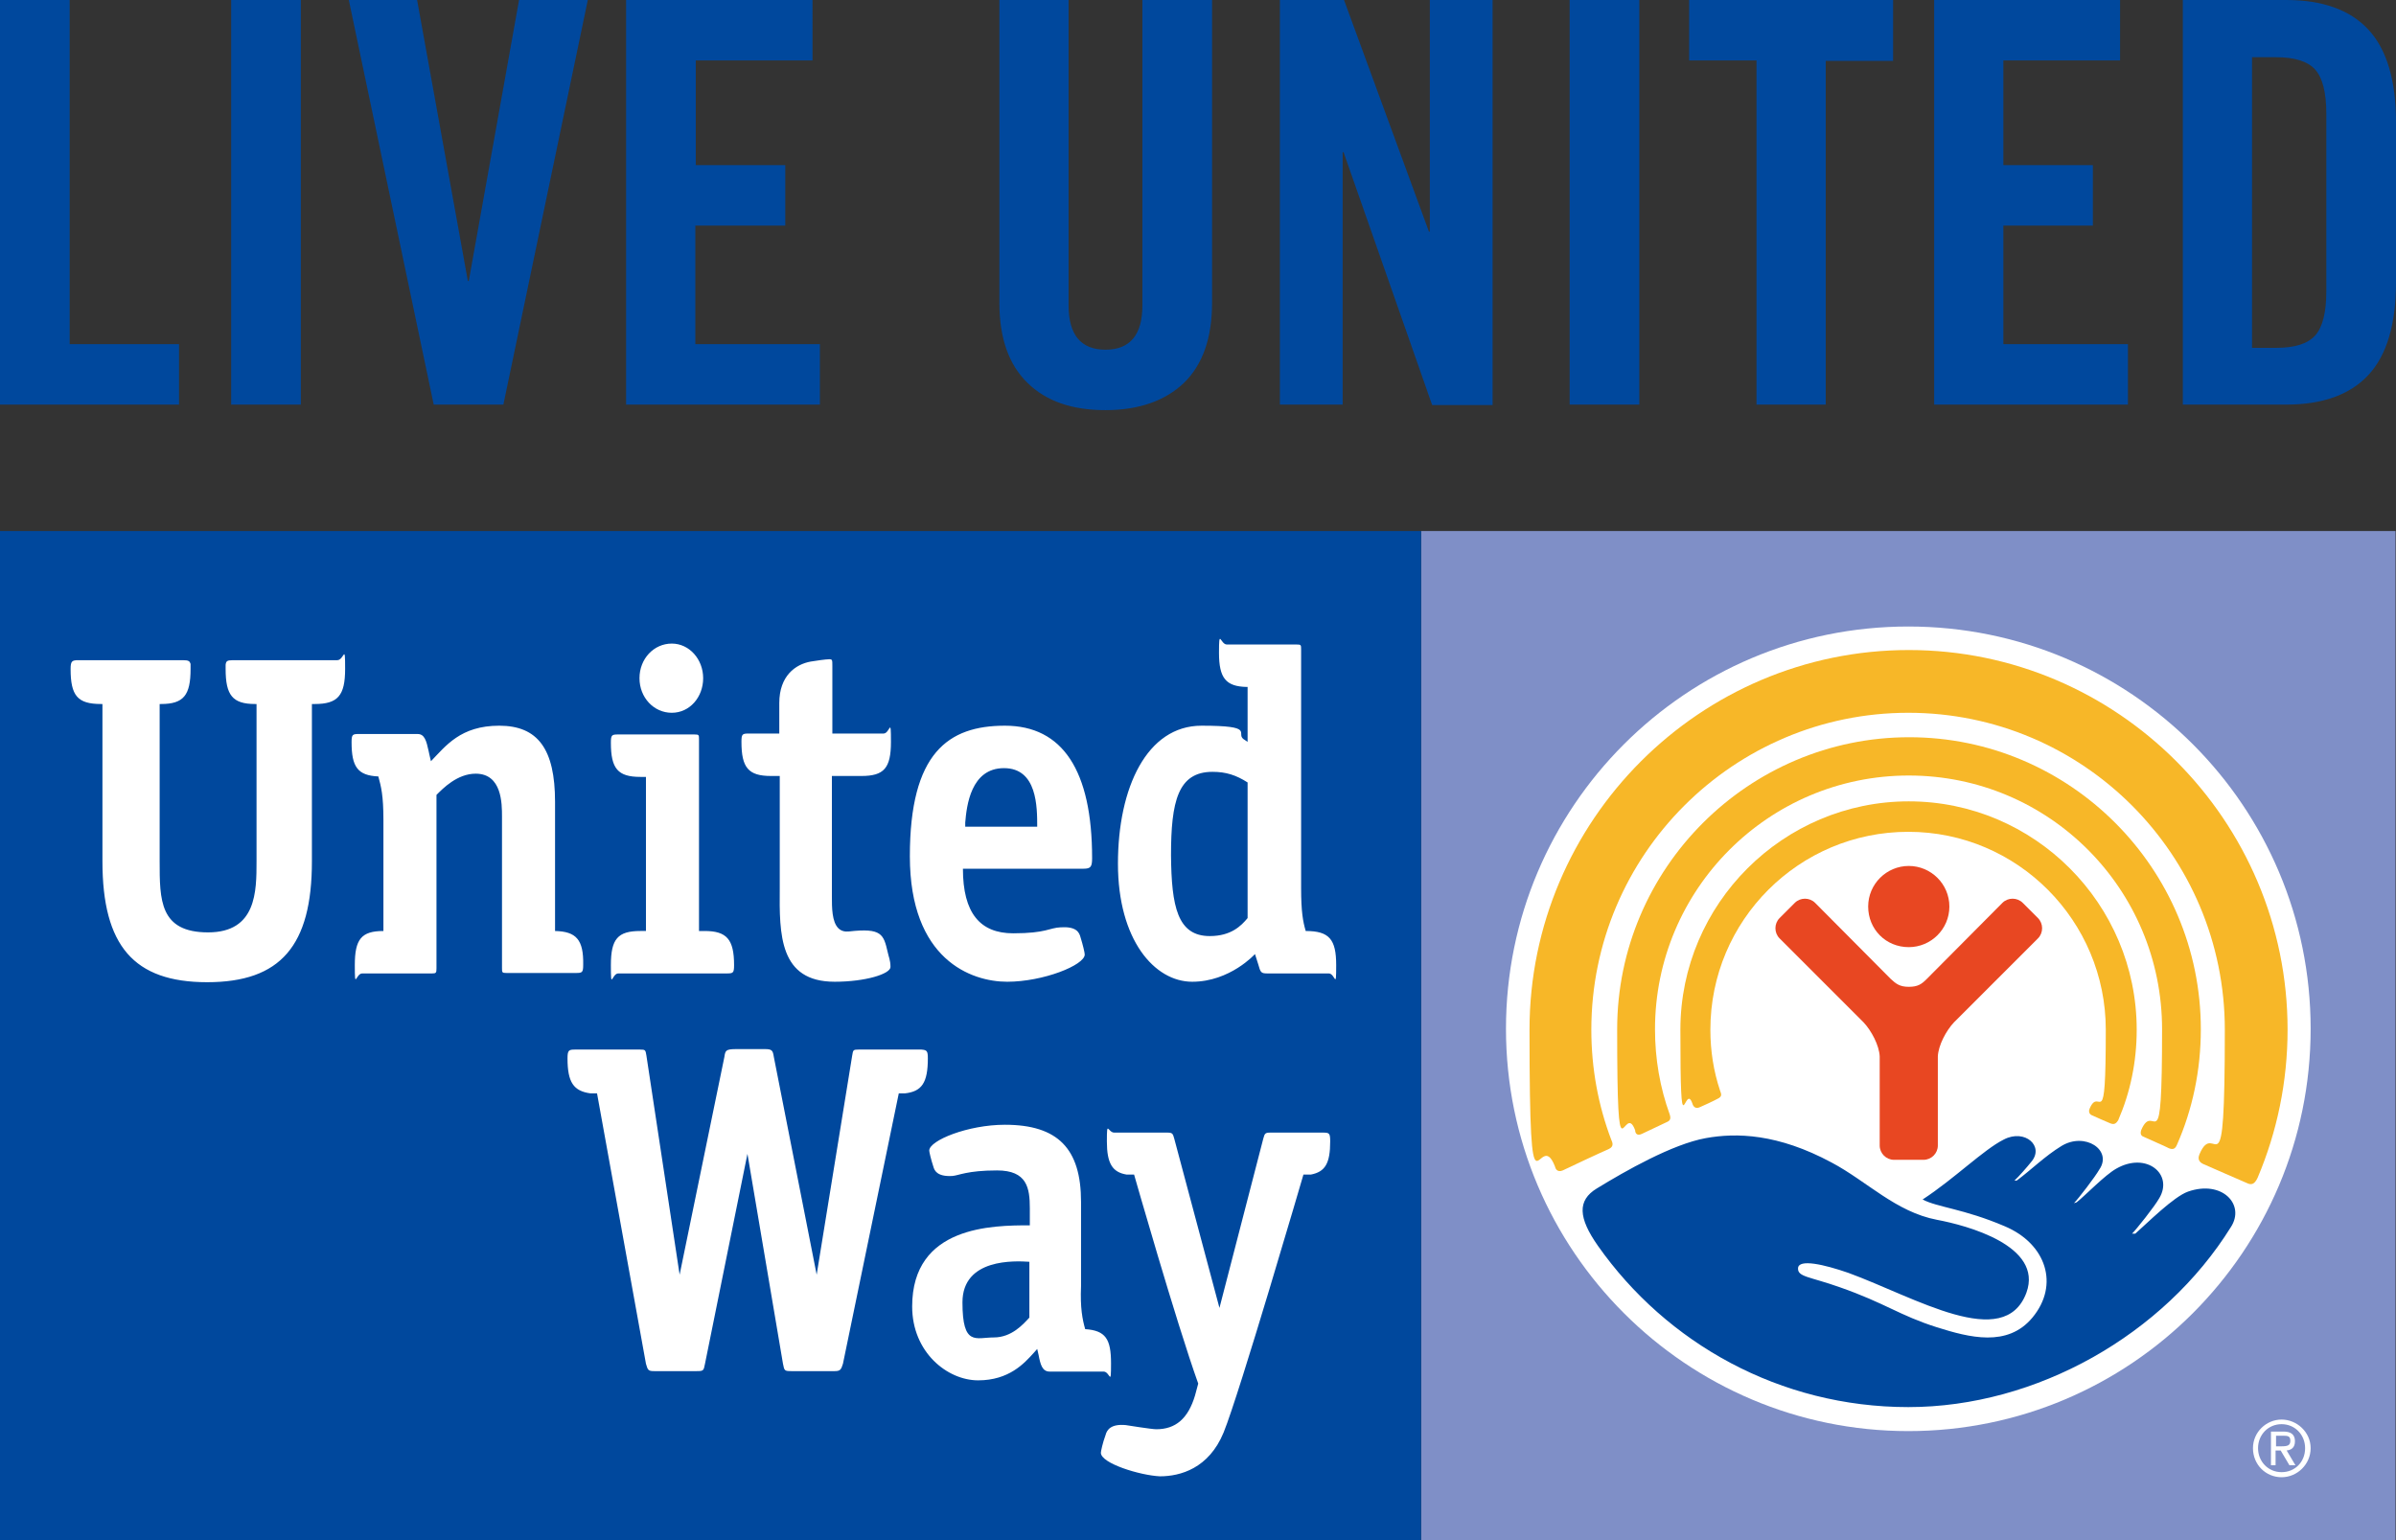
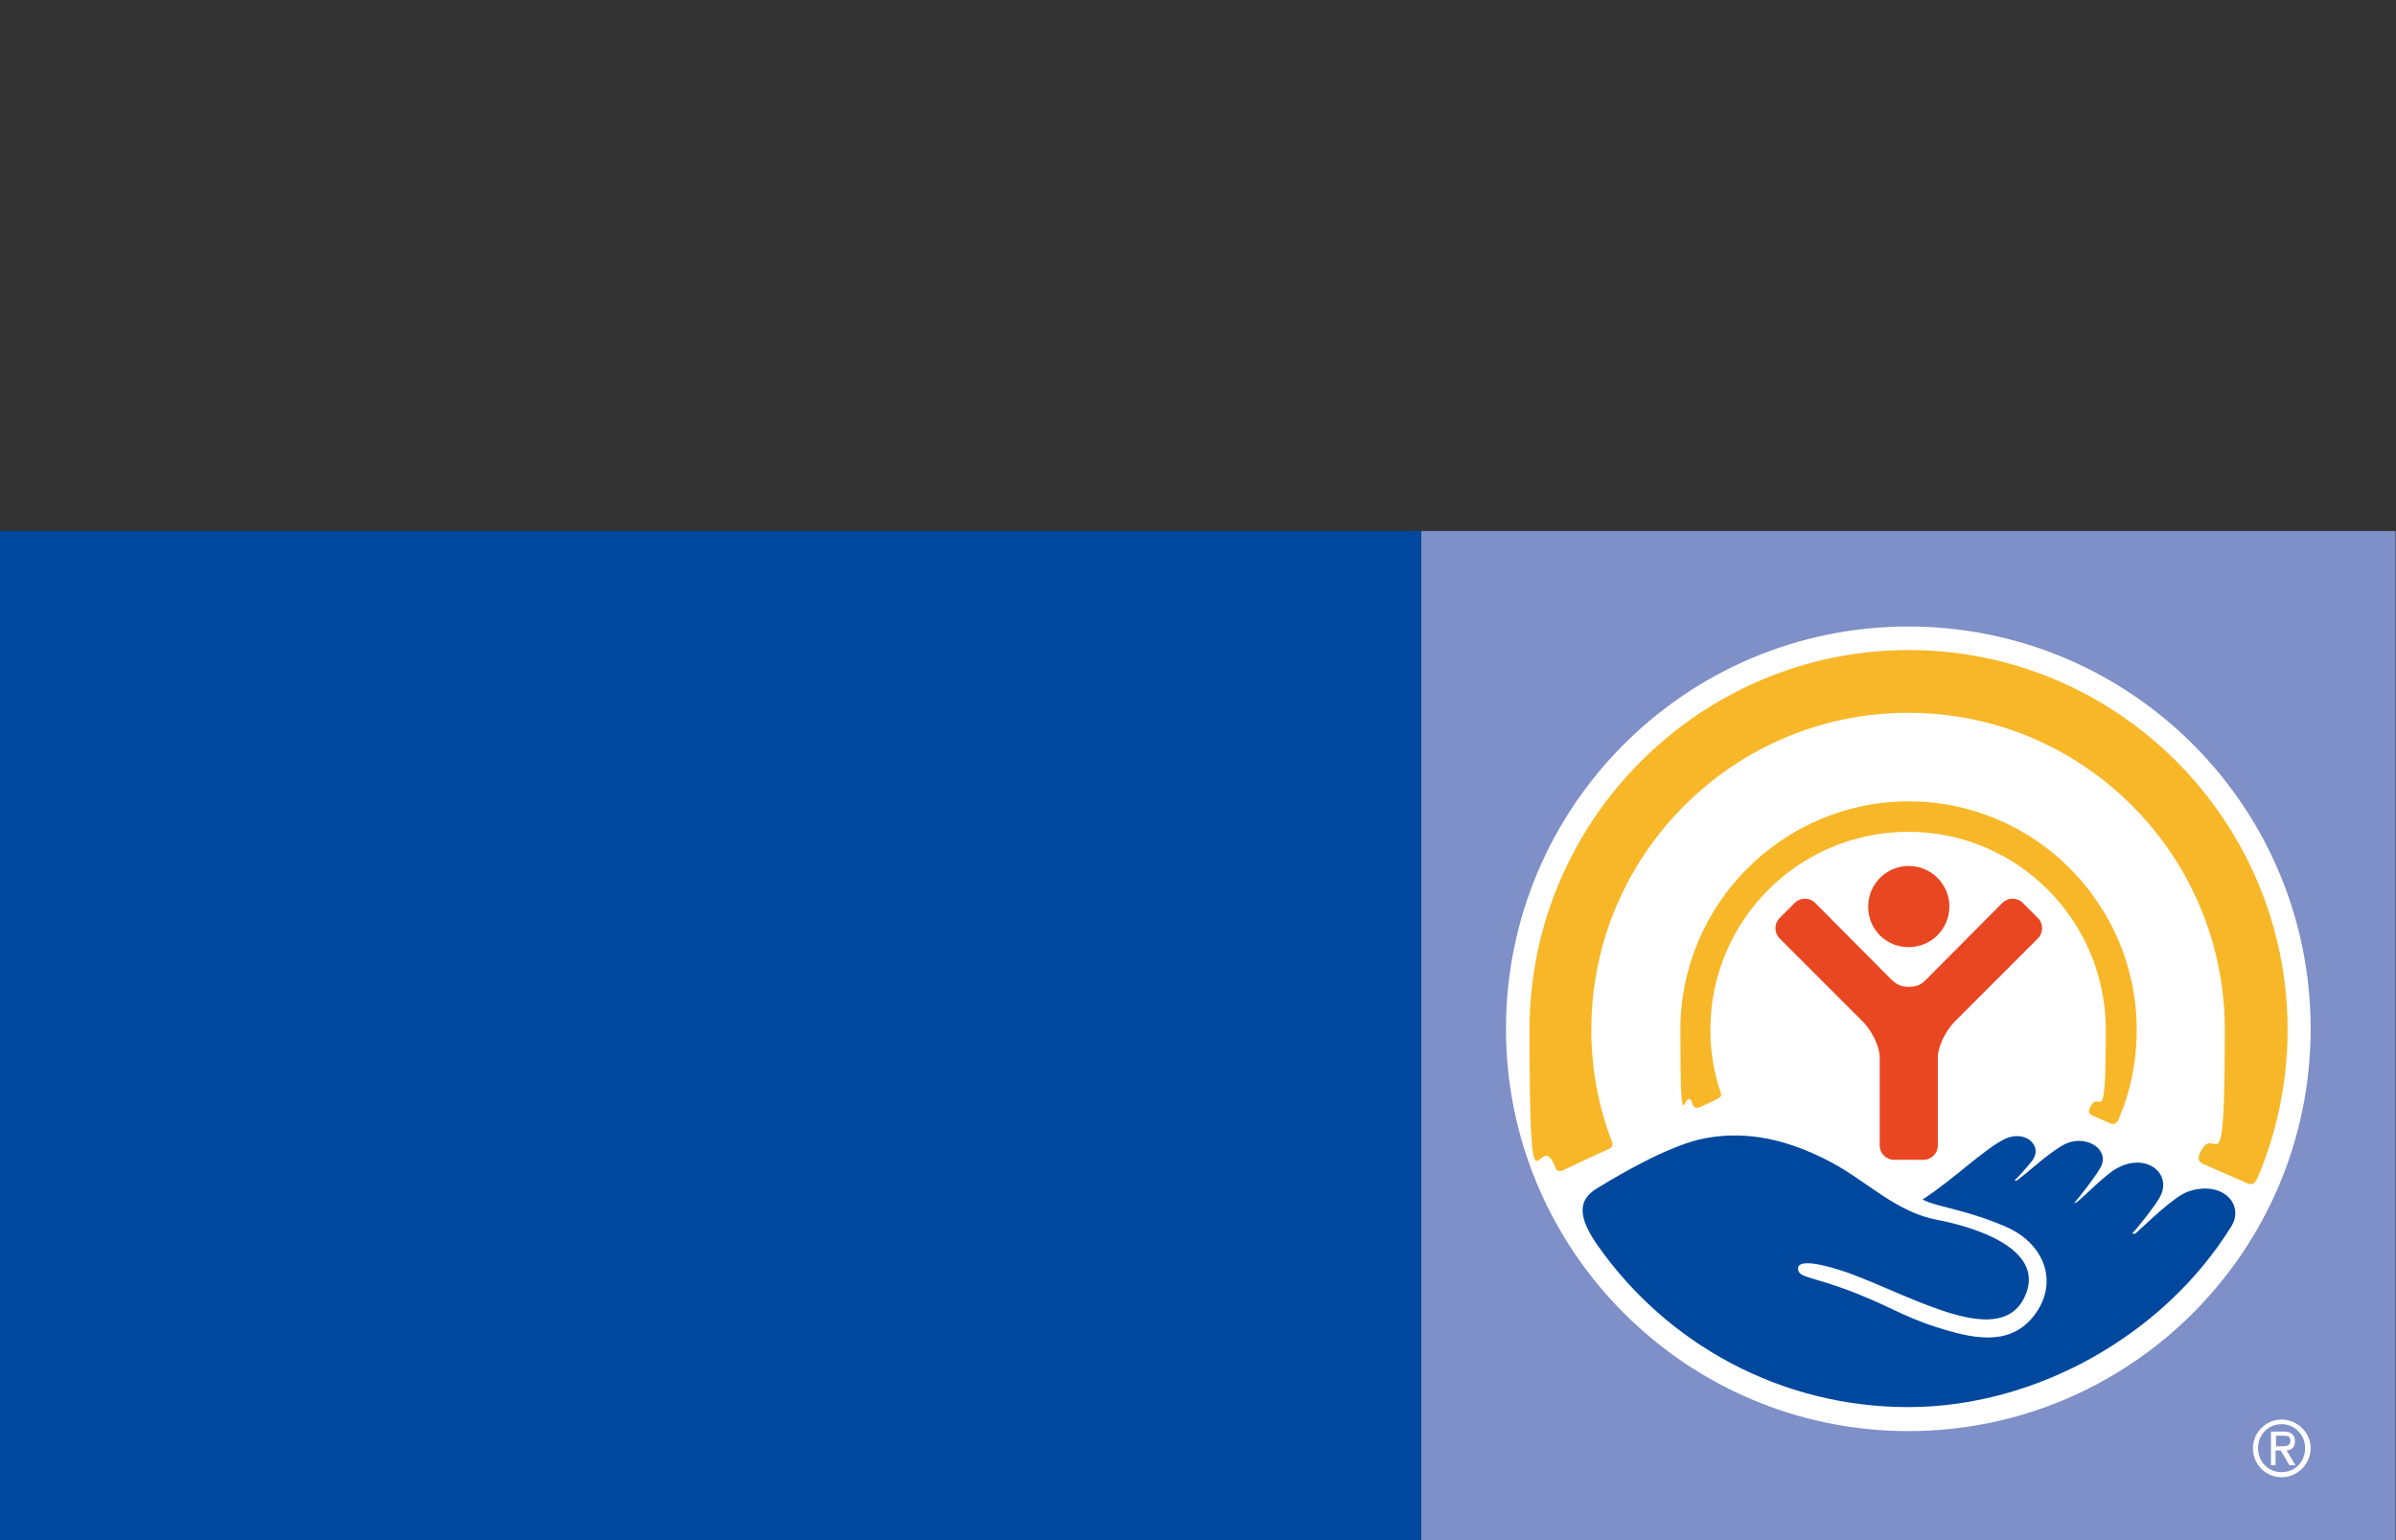
<svg xmlns="http://www.w3.org/2000/svg" id="layer" version="1.1" viewBox="0 0 519.3 333.8">
  <rect x="0" y="0" width="519.3" height="333.8" fill="#333333" stroke="none" />
  <defs>
    <style>
      .st0 {
        fill: #e84722;
      }

      .st1 {
        fill: #7f8fc7;
      }

      .st2 {
        fill: #fff;
      }

      .st3 {
        fill: #f7b728;
      }

      .st4 {
        fill: #00489d;
      }
    </style>
  </defs>
  <rect class="st1" x="308" y="115.1" width="211.2" height="218.7" />
  <rect class="st4" y="115.1" width="308" height="218.7" />
  <path class="st2" d="M500.8,223c0,48.2-39.1,87.2-87.2,87.2s-87.2-39.1-87.2-87.2,39-87.2,87.2-87.2,87.2,39,87.2,87.2" />
  <path class="st3" d="M368.4,240c.9-.4,2.9-1.3,3.8-1.8,1.1-.5.9-1,.6-1.8-1.4-4.2-2.1-8.6-2.1-13.2,0-23.7,19.2-42.9,42.9-42.9s42.8,19.3,42.8,42.9-1.3,11.9-3.5,17.1c-.2.4-.2,1.1.4,1.4.7.3,3.3,1.5,4.1,1.8.8.3,1.2.1,1.7-.7,2.6-6,4-12.6,4-19.6,0-27.3-22.2-49.5-49.4-49.5s-49.5,22.2-49.5,49.5.9,11,2.6,16c.2.7.7,1.2,1.6.8" />
-   <path class="st3" d="M355.8,245.8c1-.5,4.5-2.1,5.5-2.6,1-.4.7-1.2.6-1.6-2.1-5.8-3.2-12-3.2-18.5,0-30.3,24.6-55,55-55s54.9,24.6,54.9,55-1.6,15.1-4.5,21.8c-.1.3-.4,1.2.5,1.5.8.4,4.8,2.1,5.5,2.5.8.3,1.3.2,1.7-.7,3.4-7.7,5.2-16.2,5.2-25.1,0-34.9-28.4-63.3-63.2-63.3s-63.3,28.4-63.3,63.3,1.4,15.1,3.9,21.9c0,.5.3,1.3,1.4.8" />
  <path class="st3" d="M338.7,253.7c1.2-.6,8.7-4.1,9.9-4.6,1.4-.6.8-1.6.6-2.1-2.8-7.4-4.3-15.4-4.3-23.8,0-37.9,30.8-68.7,68.7-68.7s68.6,30.8,68.6,68.7-2,18.7-5.5,27c-.2.5-.5,1.5.8,2.1,1.2.5,8.4,3.7,9.4,4.1,1,.5,1.7.4,2.4-1.1,4.2-9.9,6.5-20.8,6.5-32.1,0-45.4-36.9-82.3-82.1-82.3s-82.2,36.9-82.2,82.3,1.9,20.4,5.5,29.6c.1.5.5,1.4,1.7.9" />
  <path class="st0" d="M413.7,205.3c4.8,0,8.8-3.9,8.8-8.8s-4-8.8-8.8-8.8-8.8,3.9-8.8,8.8,3.8,8.8,8.8,8.8" />
  <path class="st0" d="M416.9,251.4c1.7,0,3.1-1.4,3.1-3.1v-19.3c.1-2.4,1.8-5.6,3.5-7.4l18.2-18.2c1.2-1.2,1.2-3.2,0-4.4l-3.3-3.3c-1.2-1.2-3.2-1.2-4.4,0l-16.4,16.5c-1.1,1.1-1.9,1.7-3.9,1.7s-2.8-.7-3.9-1.7l-16.4-16.5c-1.2-1.2-3.2-1.2-4.4,0l-3.3,3.3c-1.2,1.2-1.2,3.2,0,4.4l18.2,18.2c1.7,1.8,3.4,5,3.5,7.4v19.3c0,1.7,1.4,3.1,3.1,3.1h6.4Z" />
  <path class="st4" d="M474.2,258.3c-3.1,1.1-8.8,6.8-11.4,9.1h-.7c.9-.9,4.9-5.9,5.9-7.7,3.1-5.2-2.8-10.1-9.3-6.4-2.5,1.4-6.6,5.7-8.6,7.3l-.6.2c.9-.9,4.6-5.7,5.5-7.3,2.9-4.2-3.1-8.2-8.2-5.1-3.6,2.2-6.6,5.2-9.7,7.5h-.5c.8-.7,2.9-3.1,3.6-4,3-3.4-1.3-7.3-5.9-4.9-4.4,2.2-10.7,8.5-17.6,13,3.2,1.7,8.9,2,17.8,5.8,9,3.8,11.9,12.7,6,19.8-5.4,6.5-13.7,4.3-20.7,2.1-8.2-2.6-11.1-5.2-21.1-8.7-6.5-2.3-9.1-2.2-9-4.1.1-2.1,5.7-.8,10.9,1,14.5,5.3,33.8,17.2,38.6,4.3,3.7-10.2-13-14.6-19.4-15.8-8.9-1.7-15.1-8.3-22.8-12.4-11.7-6.3-20.7-6.5-27.3-5.3-7.2,1.3-17.4,7.1-23.6,10.9-4.3,2.6-4,6.4.2,12.4,14.9,21.2,39.5,35,67.3,35s55.4-15.7,69.9-39c3.2-4.9-1.9-10.3-9.3-7.7" />
-   <path class="st2" d="M238.6,314.9c0-.3.4-2.2,1-3.8.3-1.2,1.2-2.5,4.4-2.2,0,0,5.6.9,6.6.9,4.2,0,6.9-2.3,8.4-7.3l.7-2.6c-4.8-13.4-13.9-45.3-13.9-45.3h-1.6c-3.1-.5-4.3-2.4-4.3-7.2s.2-1.9,1.6-1.9h11.5c1.1,0,1.2.2,1.5,1.3l9.8,36.7,9.5-36.7c.3-1.1.4-1.3,1.5-1.3h11.4c1.4,0,1.6.1,1.6,1.9,0,4.8-1.1,6.6-4.2,7.2h-1.6s-13.9,47.6-17.3,55.9c-3.2,7.8-9.4,9.5-13.8,9.5-4.3-.2-12.8-2.8-12.8-5.1M199.7,227.5h-13.6c-1.2,0-1.2.1-1.4,1.3l-7.7,47.5-9.3-47.3c-.2-1.3-.4-1.6-1.9-1.6h-6.2c-2.3,0-2.4.3-2.6,1.7l-9.7,47.2-7.2-47.5c-.2-1.2-.2-1.3-1.4-1.3h-14c-1.4,0-1.7.1-1.7,1.9,0,5.2,1.3,7.1,5,7.6h1.4c0,.1,10.6,58.6,10.6,58.6.4,1.4.5,1.6,1.8,1.6h9.2c1.5,0,1.5-.1,1.8-1.6l9.2-45.5,7.7,45.5c.3,1.5.3,1.6,1.8,1.6h9.4c1.2,0,1.4-.3,1.8-1.6l12.1-58.6h1.3c3.7-.4,5-2.3,5-7.6,0-1.6-.2-1.8-1.4-1.9M235.2,288.1c4.4.3,5.6,2.1,5.6,7.4s-.2,1.8-1.6,1.8h-11.7c-1.6,0-2-1.5-2.4-3.6l-.3-1.3-.8.9c-2,2.2-5.3,5.9-12,5.9s-14.3-6.1-14.3-16c0-17.5,17.4-17.6,25.5-17.6v-3.7c0-4.4-.6-8.2-7.1-8.2s-8.3,1.1-9.7,1.2c-3.4.2-3.9-1.3-4.1-2-.5-1.5-.9-3.2-.9-3.5,0-2.2,8.4-5.6,16.4-5.6,11.5,0,16.5,5.2,16.5,16.7v18.3c-.2,4.7.3,7.2.9,9.3M223.1,273.5c-3.1-.2-14.5-.8-14.5,8.8s2.9,7.6,6.8,7.6,6.4-2.9,7.7-4.3v-12.1ZM152.7,201.8h-1.2v-41.5c0-1,0-1.1-1-1.1h-16.5c-1.4,0-1.6.1-1.6,1.8,0,5.6,1.5,7.4,6.4,7.4h1.2v33.4h-1.2c-4.9,0-6.4,1.7-6.4,7.4s.2,1.8,1.6,1.8h23.5c1.4,0,1.6-.1,1.6-1.8,0-5.6-1.6-7.4-6.4-7.4M145.6,139.5c-3.9,0-7,3.3-7,7.5s3.1,7.5,7,7.5,6.8-3.4,6.8-7.5-3-7.5-6.8-7.5M67.9,152.6h.3c5,0,6.6-1.8,6.6-7.6s-.2-1.9-1.7-1.9h-22.6c-1.3,0-1.5.2-1.6,1v.9c0,5.7,1.5,7.6,6.4,7.6h.3v34.1c0,6.5,0,15.4-10.5,15.4s-10.5-7-10.5-15.4v-34.1h.3c4.9,0,6.4-1.9,6.4-7.6v-1.1c-.2-.6-.4-.8-1.7-.8h-22.6c-1.4,0-1.7.2-1.7,1.9,0,5.8,1.5,7.6,6.6,7.6h.3v34.1c0,18.3,6.8,26.2,22.7,26.2s22.7-7.9,22.7-26.2v-34.1h.3ZM120.3,201.8v-28c0-11.4-3.7-16.5-12.1-16.5s-11.6,4.4-14.8,7.7c-.3-1.2-.5-2.2-.5-2.2-.5-2.3-.9-3.7-2.4-3.7h-12.7c-1.4,0-1.6.1-1.6,1.8,0,5.3,1.3,7.2,5.8,7.4.6,2.2,1.1,4.1,1.1,9.4v24.1c-4.8,0-6.2,1.8-6.2,7.4s.2,1.8,1.6,1.8h15.1c.9,0,1-.1,1-1.1v-37.6c1.4-1.4,4.5-4.6,8.5-4.6,5.7,0,5.7,6.5,5.7,9.3v32.8c0,1,0,1.1,1,1.1h15c1.4,0,1.6-.1,1.6-1.8.1-5.4-1.5-7.2-6.1-7.3M180.9,212.8c6.7,0,12.1-1.7,12.1-3.2s-.4-2.2-.6-3.2c-.9-3.9-1.3-5.3-8.4-4.5-.9.1-1.7-.1-2.3-.7-1.4-1.4-1.4-4.5-1.4-6.9v-26.1h6.4c4.9,0,6.4-1.7,6.4-7.4s-.2-1.8-1.6-1.8h-11.1v-14.6c0-1.4,0-1.5-.7-1.5s-2.8.3-4,.5c-3.3.6-6.8,3.1-6.8,9v6.6h-6.6c-1.4,0-1.6.1-1.6,1.8,0,5.6,1.5,7.4,6.4,7.4h1.9v24.3c-.1,10.1-.1,20.3,11.9,20.3M236.7,186c0,1.9-.3,2.3-1.9,2.3h-26.1c0,9.6,3.7,14,10.9,14s7.8-1.2,10.3-1.3c3.3-.2,4,1,4.3,2.2.5,1.6.9,3.3.9,3.7,0,2.3-9,5.9-16.8,5.9s-21.1-4.8-21.1-27.2,8.3-28.3,20.6-28.3c12.5,0,18.9,9.7,18.9,28.7M224.8,179.2c0-4.3,0-12.7-7.2-12.7s-8.1,8.2-8.4,11.8v.9c0,0,15.6,0,15.6,0ZM283,201.8c5.1,0,6.6,1.8,6.6,7.4s-.2,1.8-1.6,1.8h-13.3c-1.4,0-1.5-.2-2-2l-.7-2.2s-5.4,6-13.6,6-16.1-9.1-16.1-25.6,6.3-29.9,18.1-29.9,7.4,1.6,9.1,2.9l.9.6v-11.9h-.2c-4.5-.1-6-1.9-6-7.4s.3-1.8,1.7-1.8h15.1c1,0,1,.1,1,1.1v51.7c0,5.1.4,7.3,1,9.3M262.2,202.9c4.6,0,6.8-2.2,8.2-3.9v-29.4c-2.5-1.6-4.7-2.3-7.6-2.3-7.5,0-9,6.4-9,18.1.1,11.1,1.4,17.5,8.4,17.5" />
  <path class="st2" d="M488.3,313.9c0-3.5,2.9-6.2,6.2-6.2s6.3,2.7,6.3,6.2-2.9,6.3-6.3,6.3-6.2-2.7-6.2-6.3M499.6,313.9c0-2.9-2.2-5.2-5.1-5.2s-5.1,2.3-5.1,5.2,2.2,5.2,5.1,5.2c2.9,0,5.1-2.2,5.1-5.2M493.3,317.6h-1.1v-7.3h2.7c1.7,0,2.5.7,2.5,2.1s-.8,1.9-1.8,2l1.9,3.2h-1.3l-1.9-3.2h-1.1v3.2h0ZM493.3,313.5h1.2c1.3,0,1.9-.2,1.9-1.2s-.5-1.1-1.6-1.1h-1.5v2.3Z" />
-   <path class="st4" d="M0,87.7V0h15.1v74.6h23.7v13.1H0ZM50.1,87.7h15.1V0h-15.1v87.7ZM101.6,60.9h-.2L90.4,0h-14.8l18.4,87.7h15.1L127.4,0h-14.9l-10.9,60.9ZM177.7,87.7v-13.1h-27v-25.7h19.5v-13.1h-19.4V13.1h25.3V0h-40.4v87.7s42,0,42,0ZM216.6,65.6c0,7.6,2,13.4,6.1,17.4,4.1,4,9.7,5.9,16.9,5.9s12.9-2,17-5.9c4.1-4,6.1-9.8,6.1-17.4V0h-15.1v66.2c0,6.4-2.7,9.6-8,9.6s-8-3.2-8-9.6V0h-15s0,65.6,0,65.6ZM291,87.7v-54.7h.2l19.2,54.8h13.1V0h-13.6v50.2h-.2L291.3,0h-13.9v87.7s13.6,0,13.6,0ZM340.2,87.7h15.1V0h-15.1v87.7ZM380.6,87.7h15.1V13.2h14.6V0h-44.2v13.1h14.6v74.6h-.1ZM461.2,87.7v-13.1h-27v-25.7h19.4v-13.1h-19.4V13.1h25.3V0h-40.3v87.7s42,0,42,0ZM473.1,87.7h22.4c7.8,0,13.8-2.1,17.8-6.4s6-11,6-20.1V26.5c0-9.1-2-15.8-6-20.1S503.3,0,495.5,0h-22.4v87.7ZM488.1,12.4h5.2c4,0,6.9.9,8.5,2.7s2.4,5,2.4,9.6v38.4c0,4.6-.8,7.8-2.4,9.6-1.6,1.8-4.4,2.7-8.5,2.7h-5.2V12.4Z" />
</svg>